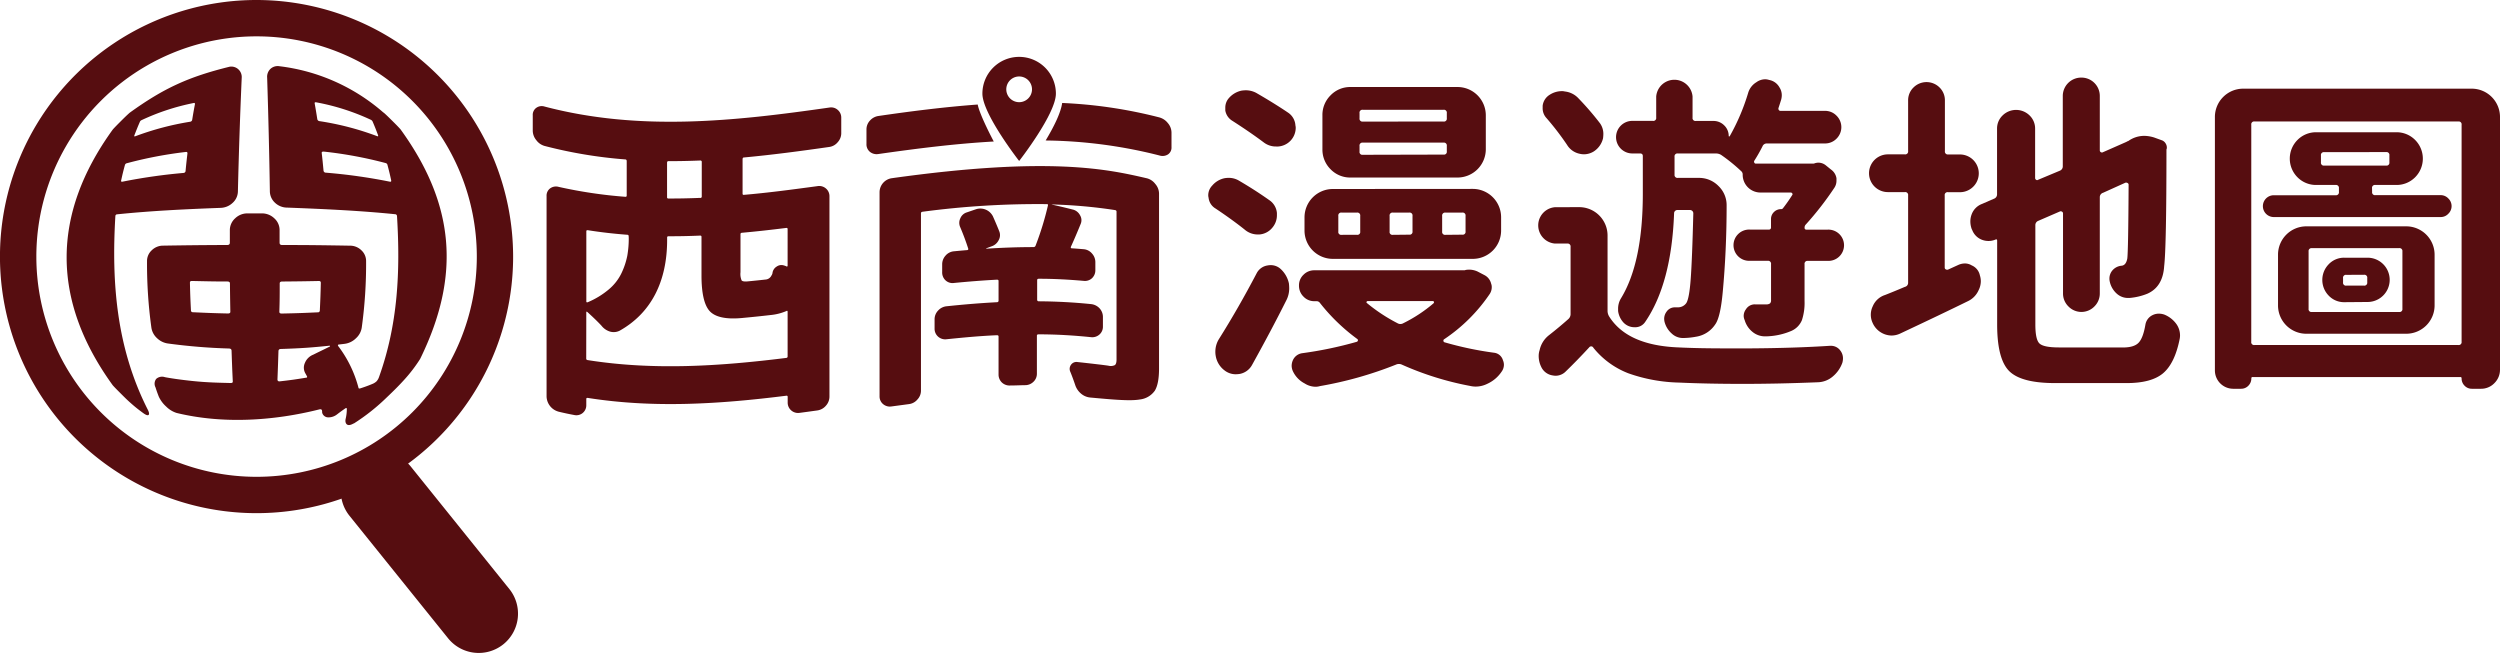
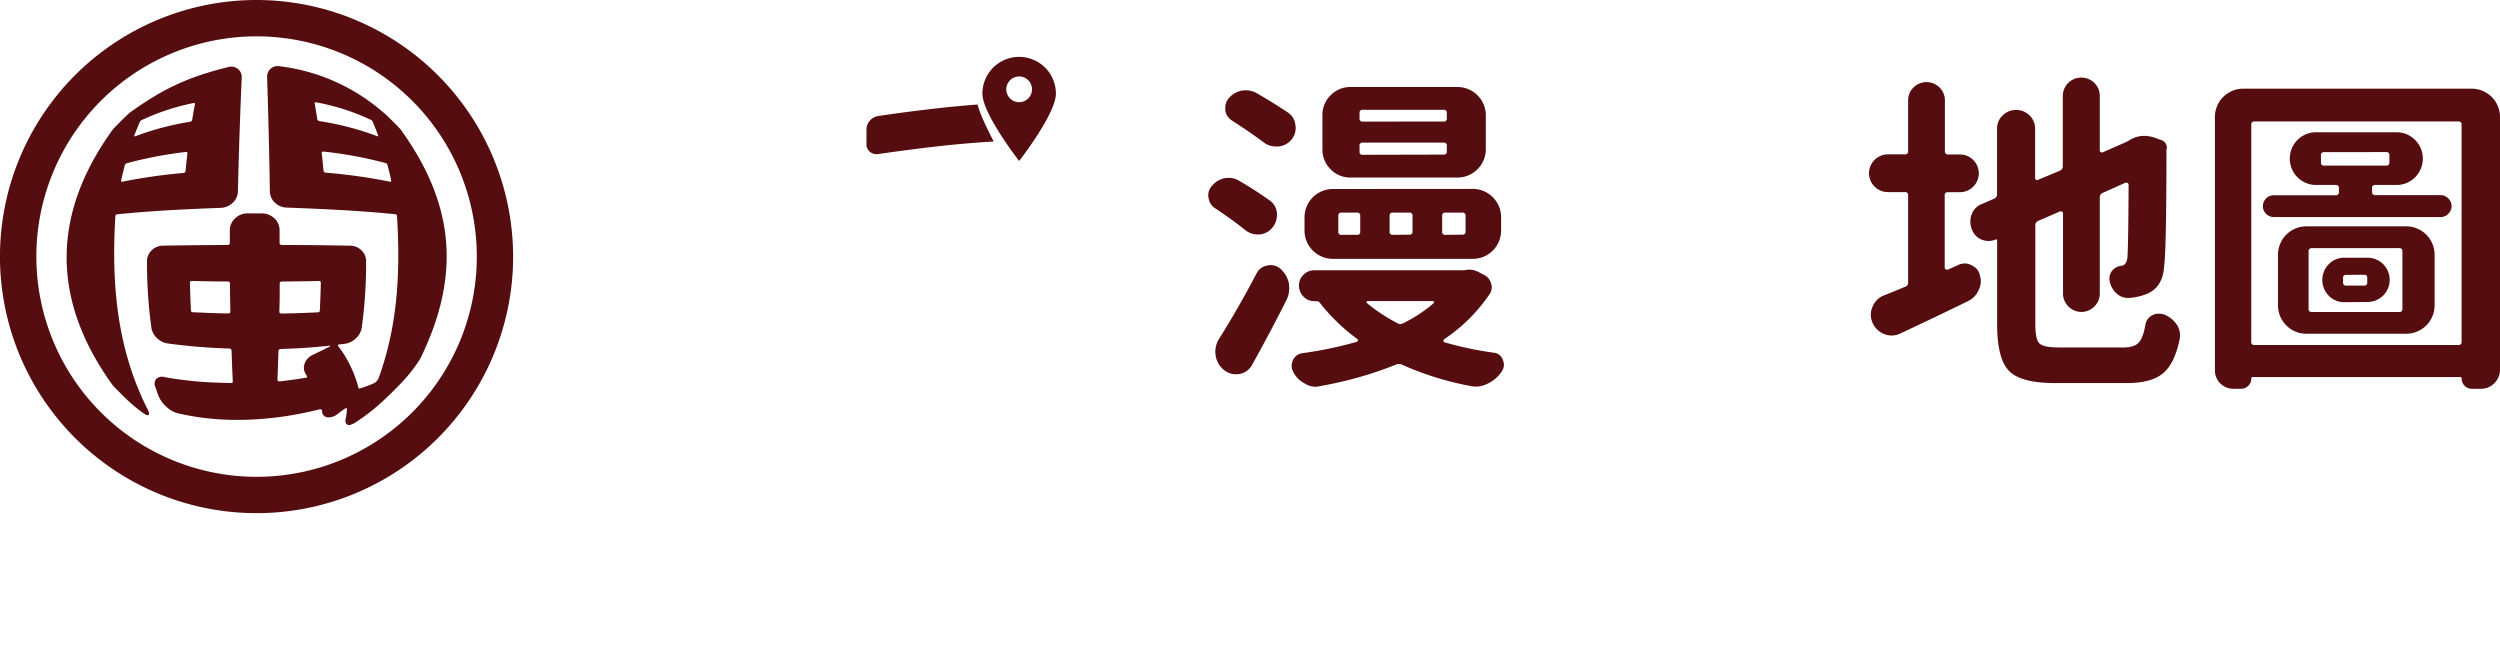
<svg xmlns="http://www.w3.org/2000/svg" id="圖層_1" data-name="圖層 1" viewBox="0 0 756.49 197.58">
  <defs>
    <style>.cls-1{fill:#560d10;}</style>
  </defs>
  <title>rich-logo</title>
  <path class="cls-1" d="M384.62,60.18A5.24,5.24,0,0,1,387,64.12v.69a5.76,5.76,0,0,1-1.38,3.75,5.59,5.59,0,0,1-3.94,2.06h-.49a6,6,0,0,1-3.94-1.47q-3.84-3.06-8.86-6.41a4.29,4.29,0,0,1-2.07-3.25,2.67,2.67,0,0,1-.1-.69,4.21,4.21,0,0,1,1.18-2.95,6.65,6.65,0,0,1,3.84-2.27,8,8,0,0,1,1.19-.09,6,6,0,0,1,3.15.88Q380.48,57.24,384.62,60.18Zm-3.74,22.16A4.45,4.45,0,0,1,384.13,80a5.34,5.34,0,0,1,1-.1A4.42,4.42,0,0,1,388.06,81a8.24,8.24,0,0,1,2.57,4.44,13.77,13.77,0,0,1,.09,1.57,7.84,7.84,0,0,1-.78,3.35q-4.53,9.06-10.44,19.7a5.38,5.38,0,0,1-3.75,2.76,10,10,0,0,1-1.28.1,5.49,5.49,0,0,1-3.35-1.19,6.9,6.9,0,0,1-2.65-4.43,6.72,6.72,0,0,1-.1-1.18,7.24,7.24,0,0,1,1.08-3.84Q375.36,92.88,380.88,82.34Zm9.55-48.55a5,5,0,0,1,2.17,3.84,3.11,3.11,0,0,1,.09.69A5.7,5.7,0,0,1,387.38,44h-.6A6,6,0,0,1,383,42.75q-4-3-9.45-6.5a4.52,4.52,0,0,1-2.17-3.15v-.89a4.3,4.3,0,0,1,1.08-2.85,7,7,0,0,1,3.85-2.27,9.83,9.83,0,0,1,1.28-.1,6.69,6.69,0,0,1,3.15.79Q386.2,30.93,390.43,33.79ZM444.1,81.36a6.3,6.3,0,0,1,1.09-.1,6.12,6.12,0,0,1,2.56.59l2.07,1.08a3.91,3.91,0,0,1,2,2.57,2.85,2.85,0,0,1,.19,1.08,3.74,3.74,0,0,1-.59,2,50.48,50.48,0,0,1-13.88,13.79.49.49,0,0,0-.15.49.46.46,0,0,0,.34.39,102.24,102.24,0,0,0,15,3.16,3.14,3.14,0,0,1,2.66,2.26,3.44,3.44,0,0,1,.3,1.38,3.57,3.57,0,0,1-.69,2.07,10.3,10.3,0,0,1-4.24,3.64,8,8,0,0,1-3.64.89,7.75,7.75,0,0,1-1.67-.2A92.21,92.21,0,0,1,424.8,110a2.11,2.11,0,0,0-1.77,0,114.49,114.49,0,0,1-23,6.5,4.71,4.71,0,0,1-1.28.2,6.2,6.2,0,0,1-3.35-1,7.91,7.91,0,0,1-3.44-3.45,4.16,4.16,0,0,1-.5-1.87,4.21,4.21,0,0,1,.4-1.77,3.63,3.63,0,0,1,2.85-2.07,116.63,116.63,0,0,0,16.45-3.44.5.5,0,0,0,.35-.4.47.47,0,0,0-.25-.49A57.64,57.64,0,0,1,400,91.31a1.21,1.21,0,0,0-1-.5h-.69a4.43,4.43,0,0,1-3.25-1.37,4.57,4.57,0,0,1-1.38-3.35,4.38,4.38,0,0,1,1.38-3.3,4.51,4.51,0,0,1,3.25-1.33h45.4A.94.94,0,0,0,444.1,81.36Zm2.17-24.53a8.59,8.59,0,0,1,8.57,8.57v4A8.57,8.57,0,0,1,446.27,78H403.92a8.57,8.57,0,0,1-8.57-8.57v-4a8.59,8.59,0,0,1,8.57-8.57ZM441.64,26a8.57,8.57,0,0,1,8.57,8.57V44.82a8.57,8.57,0,0,1-8.57,8.57h-32.3a8.23,8.23,0,0,1-6.11-2.51,8.36,8.36,0,0,1-2.46-6.06V34.58a8.33,8.33,0,0,1,2.46-6.06A8.23,8.23,0,0,1,409.34,26ZM411.21,70.72a.86.86,0,0,0,1-1V65a.87.87,0,0,0-1-1h-4.63a.87.87,0,0,0-1,1v4.73a.86.86,0,0,0,1,1Zm26.2-34.27a.87.87,0,0,0,1-1V33.89a.87.87,0,0,0-1-1H413a.87.87,0,0,0-1,1v1.57a.87.87,0,0,0,1,1Zm0,10a.86.86,0,0,0,1-1V43.83a.87.87,0,0,0-1-1H413a.87.87,0,0,0-1,1v1.68a.86.86,0,0,0,1,1Zm-3,44.91c.13-.06.17-.18.1-.34s-.16-.25-.29-.25h-19.7a.4.4,0,0,0-.4.25c-.06.16,0,.28.1.34a51.08,51.08,0,0,0,9.26,6.11,1.71,1.71,0,0,0,1.77,0A44,44,0,0,0,434.45,91.4Zm-7.38-20.68a.87.87,0,0,0,1-1V65a.87.87,0,0,0-1-1h-4.93a.87.87,0,0,0-1,1v4.73a.86.86,0,0,0,1,1Zm16.05,0a.86.86,0,0,0,1-1V65a.87.87,0,0,0-1-1H438a.88.88,0,0,0-1,1v4.73a.87.87,0,0,0,1,1Z" transform="translate(-0.61 0.33)" />
-   <path class="cls-1" d="M478.48,62.35a8.59,8.59,0,0,1,8.57,8.57V93.67a3.23,3.23,0,0,0,.49,1.77q5.52,8.78,21.08,9.36,6,.3,15.16.29h6.4q13.5-.09,24.13-.78h.2a3.49,3.49,0,0,1,3,1.47,3.85,3.85,0,0,1,.78,2.27,5,5,0,0,1-.19,1.38,9.58,9.58,0,0,1-2.86,4.13,7.24,7.24,0,0,1-4.53,1.78q-12.31.5-22.95.49-10.25,0-19-.39a49.14,49.14,0,0,1-15.41-2.81,25.2,25.2,0,0,1-10.59-7.73.74.74,0,0,0-1.28-.1q-3.65,3.95-7,7.19a4.34,4.34,0,0,1-3.15,1.38,5,5,0,0,1-.89-.1,4.52,4.52,0,0,1-3.45-2.56,7.46,7.46,0,0,1-.78-3.35,5.75,5.75,0,0,1,.29-1.77,7.8,7.8,0,0,1,2.76-4.44q3.15-2.46,5.91-4.92a2,2,0,0,0,.69-1.58V74.37a.88.88,0,0,0-1-1h-3.74a5.52,5.52,0,0,1,0-11ZM484.78,37a5.54,5.54,0,0,1,1,3.15,10.67,10.67,0,0,1-.1,1.38,6.53,6.53,0,0,1-2.76,3.94,5.7,5.7,0,0,1-3,.89,6.1,6.1,0,0,1-1.48-.2,5.82,5.82,0,0,1-3.65-2.66,83.24,83.24,0,0,0-6.2-8.08,4.33,4.33,0,0,1-1.18-3.05v-.69a4.52,4.52,0,0,1,2.16-3.35,6.79,6.79,0,0,1,3.75-1.08,3,3,0,0,1,.78.1,6.55,6.55,0,0,1,4.14,2.07A86.14,86.14,0,0,1,484.78,37ZM513,64.22a1,1,0,0,0-1-1h-3.74a1,1,0,0,0-1.08,1q-.79,21.27-8.77,32.9a3.58,3.58,0,0,1-3.15,1.57,4.57,4.57,0,0,1-3.35-1.38,6.37,6.37,0,0,1-1.67-3.54v-.69a6,6,0,0,1,.88-3.15q6.6-10.83,6.6-31.62V46.89c0-.53-.29-.79-.88-.79h-2.07a4.93,4.93,0,1,1,0-9.85h6a.87.87,0,0,0,1-1V28.86a5.52,5.52,0,0,1,11,0v6.41a.87.87,0,0,0,1,1h5.32a4.53,4.53,0,0,1,3.25,1.33,4.44,4.44,0,0,1,1.37,3.3q.2.1.3,0a63.77,63.77,0,0,0,5.61-13.2,5.62,5.62,0,0,1,2.47-3.15,4.58,4.58,0,0,1,2.65-.89,3.81,3.81,0,0,1,1.19.2,4.47,4.47,0,0,1,3.15,2.27,4.31,4.31,0,0,1,.69,2.36,5.06,5.06,0,0,1-.2,1.38c-.26.85-.53,1.67-.79,2.46a.72.72,0,0,0,.1.64.6.6,0,0,0,.49.25h13.5a4.76,4.76,0,0,1,3.44,1.43,4.87,4.87,0,0,1,0,7,4.8,4.8,0,0,1-3.44,1.43H535.31a1.39,1.39,0,0,0-1.38.88,48.4,48.4,0,0,1-2.47,4.34.55.55,0,0,0,0,.59.46.46,0,0,0,.44.29h17.43a.88.88,0,0,0,.4-.1,3.69,3.69,0,0,1,1.18-.19,3.62,3.62,0,0,1,2.16.79l1.58,1.28a4,4,0,0,1,1.67,2.65v.69a3.86,3.86,0,0,1-.69,2.27,94.52,94.52,0,0,1-8.56,11,1.31,1.31,0,0,0-.4,1,.52.52,0,0,0,.59.59h6.4a4.73,4.73,0,1,1,0,9.45h-6a.88.88,0,0,0-1,1V90.72a16.82,16.82,0,0,1-.79,5.81,6.07,6.07,0,0,1-3.15,3.25,20.55,20.55,0,0,1-7.78,1.67h-.29a5.9,5.9,0,0,1-3.65-1.28,7.11,7.11,0,0,1-2.46-3.64,3.24,3.24,0,0,1-.3-1.28,3.39,3.39,0,0,1,.69-2,3.13,3.13,0,0,1,2.76-1.48h3.25a1.88,1.88,0,0,0,1.28-.3,1.32,1.32,0,0,0,.3-1V79.59a.88.88,0,0,0-1-1h-5.41a4.73,4.73,0,1,1,0-9.45h5.71a.61.61,0,0,0,.69-.69V66a2.93,2.93,0,0,1,.88-2.16,3,3,0,0,1,2.17-.89.67.67,0,0,0,.59-.29,47.7,47.7,0,0,0,2.76-3.94.4.4,0,0,0,.05-.5.56.56,0,0,0-.54-.29h-9.06a5.38,5.38,0,0,1-5.42-5.42,1.32,1.32,0,0,0-.49-1.08,51,51,0,0,0-5.81-4.73,2.93,2.93,0,0,0-1.78-.59H508.32a.87.87,0,0,0-1,1V52.5a.88.88,0,0,0,1,1h6.3a8.17,8.17,0,0,1,6,2.46,8,8,0,0,1,2.46,5.81q0,13.7-1.18,26.3-.69,7.57-2.26,9.75a8.51,8.51,0,0,1-5.81,3.74,22.62,22.62,0,0,1-3.75.39h-.19a4.88,4.88,0,0,1-3.45-1.38A7.07,7.07,0,0,1,504.28,97a5,5,0,0,1-.1-.89,3.57,3.57,0,0,1,.69-2.07,3,3,0,0,1,2.56-1.37h.89a3.08,3.08,0,0,0,2.56-1.29q.89-1.37,1.33-7.28T513,64.22Z" transform="translate(-0.61 0.33)" />
  <path class="cls-1" d="M590.07,57.82a.87.87,0,0,0-1,1V80.67a.57.57,0,0,0,.3.49.81.81,0,0,0,.69.1l3.25-1.48a5.06,5.06,0,0,1,1.87-.39,4,4,0,0,1,2.07.59,4.16,4.16,0,0,1,2.46,3,5.86,5.86,0,0,1,.29,1.78,6.12,6.12,0,0,1-.69,2.76,6.59,6.59,0,0,1-3.15,3.25q-8,3.93-20.58,9.84a6.21,6.21,0,0,1-2.66.59,6.39,6.39,0,0,1-5.71-3.93,5.86,5.86,0,0,1,.09-4.93A6,6,0,0,1,571,88.94q2.76-1.08,6-2.46a1.24,1.24,0,0,0,1-1.28V58.8a.87.87,0,0,0-1-1h-5.12a5.71,5.71,0,1,1,0-11.42H577a.87.87,0,0,0,1-1V30.14a5.39,5.39,0,0,1,1.63-4,5.58,5.58,0,0,1,7.88,0,5.42,5.42,0,0,1,1.62,4V45.41a.88.88,0,0,0,1,1h3.54a5.71,5.71,0,1,1,0,11.42Zm33.48,47H643c2.24,0,3.81-.48,4.73-1.43s1.61-2.77,2.07-5.47a3.91,3.91,0,0,1,2.07-2.85,4.32,4.32,0,0,1,2-.49,5.2,5.2,0,0,1,1.67.29,8.35,8.35,0,0,1,3.74,3,6,6,0,0,1,1,3.25,6.11,6.11,0,0,1-.1,1.08q-1.47,7.38-5,10.39t-11.13,3H622.47q-10.25,0-13.89-3.64t-3.64-14.08V72.49c0-.39-.2-.49-.59-.29a5.36,5.36,0,0,1-2,.39,5.52,5.52,0,0,1-2.07-.39,5.09,5.09,0,0,1-2.86-2.86l-.19-.39a7,7,0,0,1-.4-2.27,6.11,6.11,0,0,1,.4-2.16,5.33,5.33,0,0,1,3.15-3.15l3.64-1.58a1.39,1.39,0,0,0,.89-1.38V38.61a5.47,5.47,0,0,1,1.67-4,5.82,5.82,0,0,1,8.18,0,5.5,5.5,0,0,1,1.67,4V53.49a.66.66,0,0,0,.3.59.49.49,0,0,0,.59,0l6.6-2.76a1.39,1.39,0,0,0,.88-1.38V28.67a5.57,5.57,0,0,1,5.57-5.52A5.55,5.55,0,0,1,636,28.67V45.12a.65.65,0,0,0,1,.59l6.5-2.86a8.14,8.14,0,0,0,1-.49h.1a8.32,8.32,0,0,1,4.83-1.58,10.48,10.48,0,0,1,3,.49l2.46.89a2.25,2.25,0,0,1,1.08,1,2.3,2.3,0,0,1,.3,1.47.85.85,0,0,0-.1.4q0,29.45-.69,35.16-.39,6.3-5.12,8.37A18.49,18.49,0,0,1,645,89.83h-.49a5,5,0,0,1-3.35-1.28A6.78,6.78,0,0,1,639,84.81a4.06,4.06,0,0,1-.09-.89,3.85,3.85,0,0,1,.78-2.27,4.11,4.11,0,0,1,2.86-1.57c.92-.07,1.51-.79,1.77-2.17q.3-2.35.4-22.36a.58.58,0,0,0-.3-.49.86.86,0,0,0-.69-.1L637,58a1.39,1.39,0,0,0-1,1.38V88.45a5.49,5.49,0,0,1-1.62,3.94,5.48,5.48,0,0,1-7.88,0,5.46,5.46,0,0,1-1.63-3.94V64.22a.58.58,0,0,0-.29-.49.68.68,0,0,0-.59-.1l-6.6,2.86a1.39,1.39,0,0,0-.89,1.38v30c0,3,.41,4.93,1.23,5.72S620.46,104.8,623.55,104.8Z" transform="translate(-0.61 0.33)" />
  <path class="cls-1" d="M670.83,35.07a8.57,8.57,0,0,1,8.56-8.57h69.14a8.57,8.57,0,0,1,8.57,8.57V111.5a5.68,5.68,0,0,1-1.67,4.08,5.56,5.56,0,0,1-4.14,1.73h-2.66a3,3,0,0,1-2.26-.94,3.07,3.07,0,0,1-.89-2.21.35.35,0,0,0-.39-.4H682.25a.35.35,0,0,0-.39.4,3.11,3.11,0,0,1-.89,2.21,3,3,0,0,1-2.27.94h-2.36a5.55,5.55,0,0,1-5.51-5.52Zm11,68a.86.86,0,0,0,1,1h61.65a.87.87,0,0,0,1-1V37.43a.87.87,0,0,0-1-1H682.84a.86.86,0,0,0-1,1ZM718.4,57.72a.87.87,0,0,0,1,1h19.8a3.13,3.13,0,0,1,2.26,1,3.2,3.2,0,0,1,0,4.63,3.11,3.11,0,0,1-2.26,1H688.65a3.3,3.3,0,1,1,0-6.6h18.71a.88.88,0,0,0,1-1V56.64a.88.88,0,0,0-1-1h-5.81a7.88,7.88,0,0,1-5.71-2.31,8,8,0,0,1,0-11.33,7.88,7.88,0,0,1,5.71-2.31h24.13A7.9,7.9,0,0,1,731.4,42a8,8,0,0,1,0,11.33,7.9,7.9,0,0,1-5.72,2.31h-6.3a.87.87,0,0,0-1,1Zm-19.9,42.94a8.57,8.57,0,0,1-8.57-8.57V76.73a8.57,8.57,0,0,1,8.57-8.57h30.24a8.59,8.59,0,0,1,8.57,8.57V92.09a8.59,8.59,0,0,1-8.57,8.57Zm1.68-25.9a.88.88,0,0,0-1,1V93.08a.87.87,0,0,0,1,1h26.39a.87.87,0,0,0,1-1V75.75a.88.88,0,0,0-1-1Zm3.74-29.05a.87.87,0,0,0-1,1v2.07a.87.87,0,0,0,1,1h18.71a.87.87,0,0,0,1-1V46.69a.87.87,0,0,0-1-1Zm6.1,45.4a6.4,6.4,0,0,1-4.77-2,6.79,6.79,0,0,1,0-9.46,6.4,6.4,0,0,1,4.77-2h7a6.7,6.7,0,0,1,0,13.4Zm.59-8.27a.87.87,0,0,0-1,1V85.1a.87.87,0,0,0,1,1h5.32a.88.88,0,0,0,1-1V83.82a.87.87,0,0,0-1-1Z" transform="translate(-0.61 0.33)" />
  <path class="cls-1" d="M78.25,10.67A66.64,66.64,0,1,1,11.61,77.31,66.63,66.63,0,0,1,78.25,10.67m0-11a77.64,77.64,0,1,0,77.63,77.64A77.73,77.73,0,0,0,78.25-.33Z" transform="translate(-0.61 0.33)" />
  <path class="cls-1" d="M72.6,57.56A4.75,4.75,0,0,1,71,61.06a5.5,5.5,0,0,1-3.65,1.51c-10.46.39-20.85.88-31.27,1.95a.55.55,0,0,0-.56.53c-1.22,20.42.4,40,9.81,58.59.43.85.49,1.4.22,1.6s-.83,0-1.68-.63c-1.67-1.23-2.48-1.88-4-3.24-.79-.7-1.67-1.57-2.68-2.58s-1.84-1.84-2.45-2.52c-18.62-25.72-18.62-51.68,0-77.41.65-.73,1.49-1.57,2.48-2.56s1.86-1.84,2.65-2.53C50.2,26.33,57.66,22.93,70.08,19.86a3.16,3.16,0,0,1,3.67,3.39Q73,40.41,72.6,57.56Zm-13-26.38c0-.29-.07-.41-.38-.34A68.36,68.36,0,0,0,43.5,36a1,1,0,0,0-.58.57c-.69,1.59-1,2.39-1.63,4-.13.33,0,.45.24.34A86,86,0,0,1,58.19,36.5a.72.72,0,0,0,.59-.67C59.09,33.94,59.25,33,59.6,31.18Zm-22.32,23c-.08.38,0,.53.37.47A167.61,167.61,0,0,1,56.16,52a.65.65,0,0,0,.61-.68c.2-2.12.32-3.17.56-5.24,0-.33-.12-.47-.47-.43A125.08,125.08,0,0,0,39,49.06a.76.76,0,0,0-.59.55C37.91,51.43,37.69,52.36,37.28,54.23Zm79.4-20.46c.79.69,1.66,1.55,2.65,2.53s1.83,1.83,2.48,2.56c16.44,22.7,18.28,44.27,5.94,69.46a44.94,44.94,0,0,1-4.82,6.31c-1.54,1.71-3.29,3.45-5.17,5.23a61.66,61.66,0,0,1-10.07,8l-.09,0c-.86.5-1.5.59-1.91.36s-.68-.83-.5-1.71a12.9,12.9,0,0,0,.37-3.08c0-.27-.21-.32-.54-.08-1,.7-1.43,1-2.38,1.73a4.19,4.19,0,0,1-2.87.93,1.89,1.89,0,0,1-1.68-1.44c0-.18,0-.48-.07-.72s-.36-.35-.73-.26c-14.3,3.6-29.58,4.41-43.26,1.08a7.8,7.8,0,0,1-3.14-1.93,9.3,9.3,0,0,1-2.23-3c-.43-1.11-.64-1.68-1-2.82a2.4,2.4,0,0,1,.21-2.54,2.68,2.68,0,0,1,2.65-.53c1.23.24,4.08.72,8.65,1.19s8.46.5,11.23.58c.44,0,.67-.13.65-.46-.17-3.63-.24-5.49-.37-9.3,0-.43-.26-.66-.74-.68a174.93,174.93,0,0,1-18.29-1.49A5.92,5.92,0,0,1,48.13,102a5.39,5.39,0,0,1-1.71-3.17A140.56,140.56,0,0,1,45.1,78.69a4.4,4.4,0,0,1,1.39-3.25A4.88,4.88,0,0,1,50,74c7.48-.12,11.39-.16,19.41-.2.5,0,.75-.24.75-.71,0-1.52,0-2.28,0-3.8a4.81,4.81,0,0,1,1.62-3.57,5.29,5.29,0,0,1,3.7-1.48h4.41a5.37,5.37,0,0,1,3.71,1.48,4.75,4.75,0,0,1,1.61,3.57c0,1.52,0,2.28,0,3.81,0,.47.25.71.76.71,8.46,0,12.59.07,20.46.2A4.88,4.88,0,0,1,110,75.44a4.4,4.4,0,0,1,1.39,3.25,140.56,140.56,0,0,1-1.32,20.13,5.39,5.39,0,0,1-1.71,3.17,5.93,5.93,0,0,1-3.46,1.72l-1.6.19c-.45,0-.54.23-.32.53a35.82,35.82,0,0,1,6.1,12.55c0,.23.25.31.55.21,1.94-.62,3.13-1.12,3.58-1.31a4.06,4.06,0,0,0,1.32-.8,3.7,3.7,0,0,0,.76-1.29c5.74-16,6.48-32,5.45-48.77a.58.58,0,0,0-.57-.53c-10.87-1.1-21.71-1.58-32.63-2A5.34,5.34,0,0,1,83.8,61a4.77,4.77,0,0,1-1.53-3.49Q82,40.35,81.45,23.18a3.31,3.31,0,0,1,1-2.67,3.22,3.22,0,0,1,2.72-.8A58.37,58.37,0,0,1,116.68,33.77ZM58.39,93.58a.54.54,0,0,0,.59.57c4.17.2,6.29.28,10.6.38.49,0,.74-.17.73-.53-.06-3.39-.09-5.11-.12-8.58,0-.37-.26-.56-.76-.57-4.39,0-6.55-.07-10.79-.16-.38,0-.57.17-.56.53C58.16,88.61,58.22,90.29,58.39,93.58Zm39.3-8.34q0-.54-.57-.54c-4.37.09-6.59.12-11.12.16q-.75,0-.75.57c0,3.48,0,5.2-.11,8.59,0,.36.24.54.73.53,4.44-.09,6.63-.17,10.92-.37a.55.55,0,0,0,.6-.56C97.55,90.31,97.61,88.64,97.69,85.24ZM84.57,114.47c0,.42.2.62.65.6,3.21-.36,4.79-.58,7.92-1.1.44,0,.49-.23.32-.52s-.31-.58-.45-.81a3.43,3.43,0,0,1-.14-3.14A4.48,4.48,0,0,1,95.38,107c2-1,3.05-1.48,5.08-2.49,0-.17,0-.25-.11-.24-5.73.6-8.7.8-14.75,1-.48,0-.72.24-.73.67C84.76,109.41,84.7,111.13,84.57,114.47Zm28.8-78a1.11,1.11,0,0,0-.58-.57,68.54,68.54,0,0,0-16.45-5.26q-.59-.12-.51.33c.33,1.83.48,2.77.78,4.67a.76.76,0,0,0,.7.69,85.58,85.58,0,0,1,17.43,4.55c.29.1.37,0,.25-.35C114.37,38.87,114.05,38.06,113.37,36.47ZM98.5,51.22a.7.7,0,0,0,.73.7,167.64,167.64,0,0,1,19.37,2.73c.32.06.45-.09.37-.46-.41-1.88-.63-2.81-1.12-4.64a.74.74,0,0,0-.59-.55,124.14,124.14,0,0,0-18.69-3.46c-.44,0-.64.09-.61.42C98.2,48,98.3,49.09,98.5,51.22Z" transform="translate(-0.61 0.33)" />
-   <path class="cls-1" d="M154.73,177.9a11.9,11.9,0,0,1-1.8,16.72h0a11.9,11.9,0,0,1-16.73-1.81l-29.83-37.06a11.89,11.89,0,0,1,1.8-16.72h0a11.91,11.91,0,0,1,16.73,1.8Z" transform="translate(-0.61 0.33)" />
-   <path class="cls-1" d="M255.17,40.05a4,4,0,0,1-1.07,2.65,4,4,0,0,1-2.5,1.43c-8.63,1.24-17.26,2.39-25.88,3.19-.28,0-.41.21-.41.55V58.26c0,.28.13.4.41.37C233.12,58,240.53,57,247.93,56a3.12,3.12,0,0,1,2.6.7,3.05,3.05,0,0,1,1.07,2.44v60.54a4.11,4.11,0,0,1-1.07,2.75,4.18,4.18,0,0,1-2.6,1.44c-1.76.24-3.53.49-5.3.72a3.14,3.14,0,0,1-2.6-.73,3.11,3.11,0,0,1-1.07-2.46v-1.63c0-.27-.13-.39-.4-.36-20.05,2.52-40.09,3.84-60.13.66-.27,0-.41.07-.41.34v1.84a3,3,0,0,1-3.67,3c-1.56-.29-3.12-.62-4.68-1a4.92,4.92,0,0,1-3.67-4.56V59a2.72,2.72,0,0,1,1.07-2.32,3,3,0,0,1,2.6-.46,140.41,140.41,0,0,0,20.17,3c.28,0,.41-.1.41-.37V48.45c0-.34-.13-.52-.41-.54a138.7,138.7,0,0,1-24.45-4.08,4.69,4.69,0,0,1-2.5-1.75,4.58,4.58,0,0,1-1.07-2.81V34.58a2.6,2.6,0,0,1,1.07-2.28,2.82,2.82,0,0,1,2.5-.39c28.73,7.57,57.47,4.43,86.21.3a3,3,0,0,1,2.5.71,3.05,3.05,0,0,1,1.07,2.44ZM178,108.15a.44.44,0,0,0,.41.48c20,3.17,40.08,1.85,60.13-.66a.42.42,0,0,0,.4-.46V94.06c0-.34-.13-.43-.4-.26A15.92,15.92,0,0,1,233.77,95c-2.92.34-5.85.64-8.77.91-4.89.44-8.13-.35-9.73-2.2s-2.39-5.43-2.39-10.73V71.35a.35.35,0,0,0-.41-.39c-3.19.14-6.39.21-9.58.2a.36.36,0,0,0-.41.4v.72c0,12.51-4.79,22.08-14.37,27.46a4,4,0,0,1-2.9.27,5.19,5.19,0,0,1-2.6-1.79c-1.16-1.24-2.55-2.58-4.18-4.06-.27-.25-.41-.24-.41,0Zm12.84-37a.39.39,0,0,0-.4-.44c-4-.3-8-.75-12-1.39-.27,0-.41.07-.41.34v21.2c0,.27.14.36.41.27a24.52,24.52,0,0,0,6.32-3.83,14.69,14.69,0,0,0,3.92-5,22.28,22.28,0,0,0,1.74-5.21,30.23,30.23,0,0,0,.45-5.42Zm21.61-11.57c.34,0,.51-.16.51-.43V48.72a.42.42,0,0,0-.51-.48c-3.19.13-6.39.2-9.58.19-.27,0-.41.17-.41.51V59.33a.36.36,0,0,0,.41.41C206.08,59.75,209.28,59.68,212.47,59.55Zm26.09,20.7c.27.1.4,0,.4-.26V69c0-.27-.13-.39-.4-.36-4.49.56-9,1.07-13.46,1.47a.4.4,0,0,0-.4.45V82.06a4.93,4.93,0,0,0,.35,2.47c.24.28.87.38,1.89.28,1.77-.17,3.53-.35,5.3-.55A2.14,2.14,0,0,0,234.07,83a1.69,1.69,0,0,0,.31-.85,2.67,2.67,0,0,1,1.27-1.83,2.47,2.47,0,0,1,2.19-.32A6.86,6.86,0,0,1,238.56,80.25Z" transform="translate(-0.61 0.33)" />
  <path class="cls-1" d="M309,16.88A11.12,11.12,0,0,0,297.88,28c0,6.14,11.12,20.38,11.12,20.38S320.12,34.14,320.12,28A11.12,11.12,0,0,0,309,16.88Zm0,13.71a3.89,3.89,0,1,1,3.89-3.89A3.89,3.89,0,0,1,309,30.59Z" transform="translate(-0.61 0.33)" />
-   <path class="cls-1" d="M350.17,55.3a4.59,4.59,0,0,0-2.6-1.7c-11.41-2.62-29-6.75-77.14,0a4.33,4.33,0,0,0-3.67,4.18V119.6a3,3,0,0,0,1.07,2.35,3.15,3.15,0,0,0,2.6.7l5.3-.71a3.94,3.94,0,0,0,2.49-1.39,3.86,3.86,0,0,0,1.07-2.63V64.21c0-.27.17-.43.51-.47a263.75,263.75,0,0,1,37.61-2.3c.27,0,.37.14.3.41A89.17,89.17,0,0,1,314,73.93a.66.66,0,0,1-.61.51c-4.79,0-9.58.18-14.37.49v-.11l1.63-.61a3.67,3.67,0,0,0,2.14-1.84,3.07,3.07,0,0,0,.21-2.66c-.61-1.54-1.26-3.06-1.94-4.59a4.28,4.28,0,0,0-2.14-2A4.23,4.23,0,0,0,295.9,63l-2.75.94a3.09,3.09,0,0,0-1.93,1.75,3.14,3.14,0,0,0-.1,2.61q1.42,3.33,2.44,6.51c.14.33,0,.51-.3.54-1.33.11-2.65.23-4,.36a3.77,3.77,0,0,0-2.55,1.33,3.91,3.91,0,0,0-1,2.61V82a3.26,3.26,0,0,0,1,2.49,3.1,3.1,0,0,0,2.55.81c4.35-.43,8.7-.77,13-1,.34,0,.51.11.51.38v5.91a.47.47,0,0,1-.51.53c-5.06.26-10.12.69-15.18,1.22a4,4,0,0,0-2.6,1.3,3.79,3.79,0,0,0-1.07,2.67v2.75a3.18,3.18,0,0,0,1.07,2.48,3.24,3.24,0,0,0,2.6.78c5.06-.52,10.12-1,15.18-1.21.34,0,.51.11.51.38v11.42a3.32,3.32,0,0,0,1,2.5,3.38,3.38,0,0,0,2.55.91c1.5,0,3-.08,4.49-.1a3.55,3.55,0,0,0,2.49-1,3.33,3.33,0,0,0,1.07-2.54V101.24c0-.27.17-.4.51-.4,5.27,0,10.53.31,15.8.85a3.27,3.27,0,0,0,2.6-.78,3.12,3.12,0,0,0,1.07-2.46V95.69A3.85,3.85,0,0,0,333.36,93a4.08,4.08,0,0,0-2.6-1.31c-5.27-.54-10.53-.81-15.8-.85a.45.45,0,0,1-.51-.51V84.43c0-.27.17-.41.51-.41,4.52,0,9,.24,13.56.64a3.13,3.13,0,0,0,2.54-.82,3.28,3.28,0,0,0,1-2.49V79a3.87,3.87,0,0,0-1-2.6,3.68,3.68,0,0,0-2.54-1.32c-1.19-.1-2.38-.2-3.57-.27-.27,0-.38-.16-.31-.43q1.32-2.88,3-7a2.86,2.86,0,0,0-.21-2.57,3.4,3.4,0,0,0-2-1.68q-3.21-.82-6.42-1.53c-.07,0-.11,0-.11-.06s0-.05.11,0a151.73,151.73,0,0,1,18.95,1.69q.51.07.51.48v44.74c0,.88-.17,1.45-.51,1.7a2.8,2.8,0,0,1-1.94.18c-.81-.12-1.9-.26-3.26-.42-1.7-.2-3.77-.44-6.21-.7a2,2,0,0,0-1.89.89,2.08,2.08,0,0,0-.15,2.13c.54,1.33,1,2.62,1.43,3.87a5.7,5.7,0,0,0,1.73,2.63,5,5,0,0,0,2.85,1.23c7.2.67,12.19,1.09,15,.59a6.41,6.41,0,0,0,4.54-2.67c.84-1.39,1.27-3.6,1.27-6.66v-53A4.53,4.53,0,0,0,350.17,55.3Z" transform="translate(-0.61 0.33)" />
  <path class="cls-1" d="M296.46,31.3c-10,.74-20,2-30,3.46a4.24,4.24,0,0,0-2.6,1.39,3.89,3.89,0,0,0-1.06,2.7v4.38a2.93,2.93,0,0,0,1.06,2.4,3.24,3.24,0,0,0,2.6.64c11.62-1.66,23.24-3.13,34.86-3.78C301.31,42.49,297.06,34.49,296.46,31.3Z" transform="translate(-0.61 0.33)" />
-   <path class="cls-1" d="M354,36.92a4.91,4.91,0,0,0-2.6-1.73,142,142,0,0,0-29.38-4.36c-.43,3.06-2.59,7.33-5,11.35a145.67,145.67,0,0,1,34.41,4.53,3.06,3.06,0,0,0,2.6-.31,2.48,2.48,0,0,0,1.07-2.24V39.78A4.45,4.45,0,0,0,354,36.92Z" transform="translate(-0.61 0.33)" />
</svg>